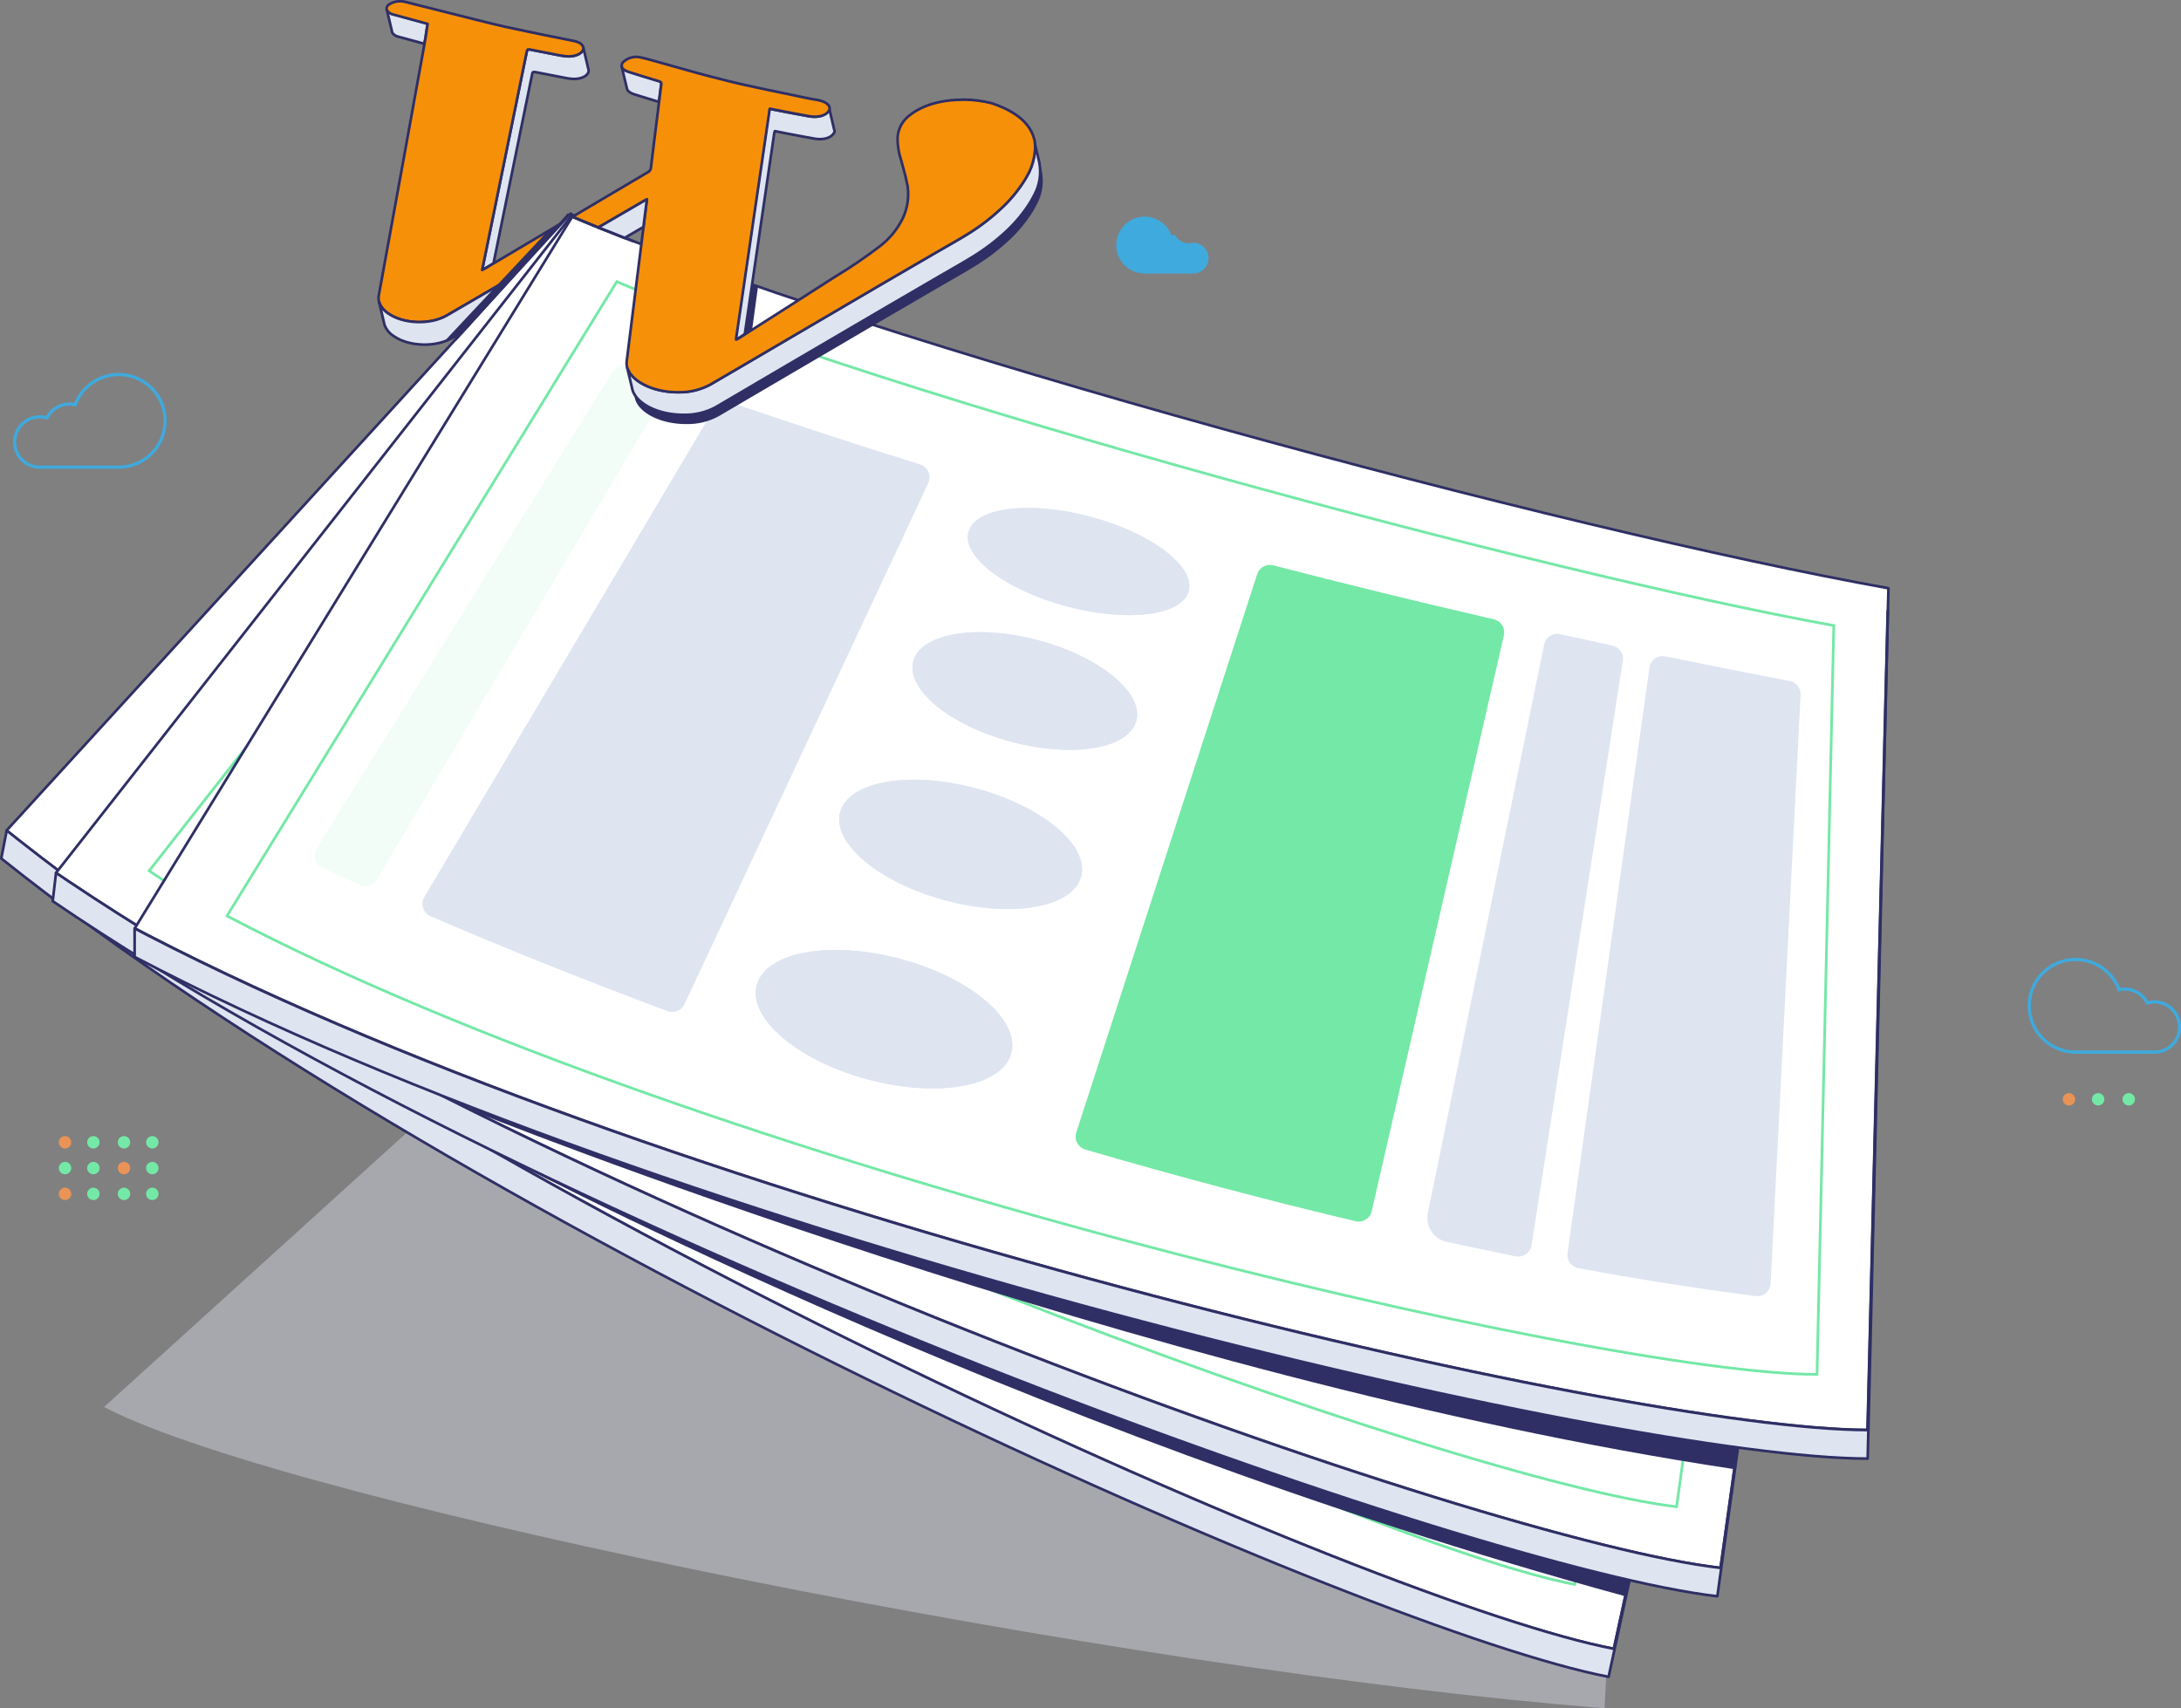
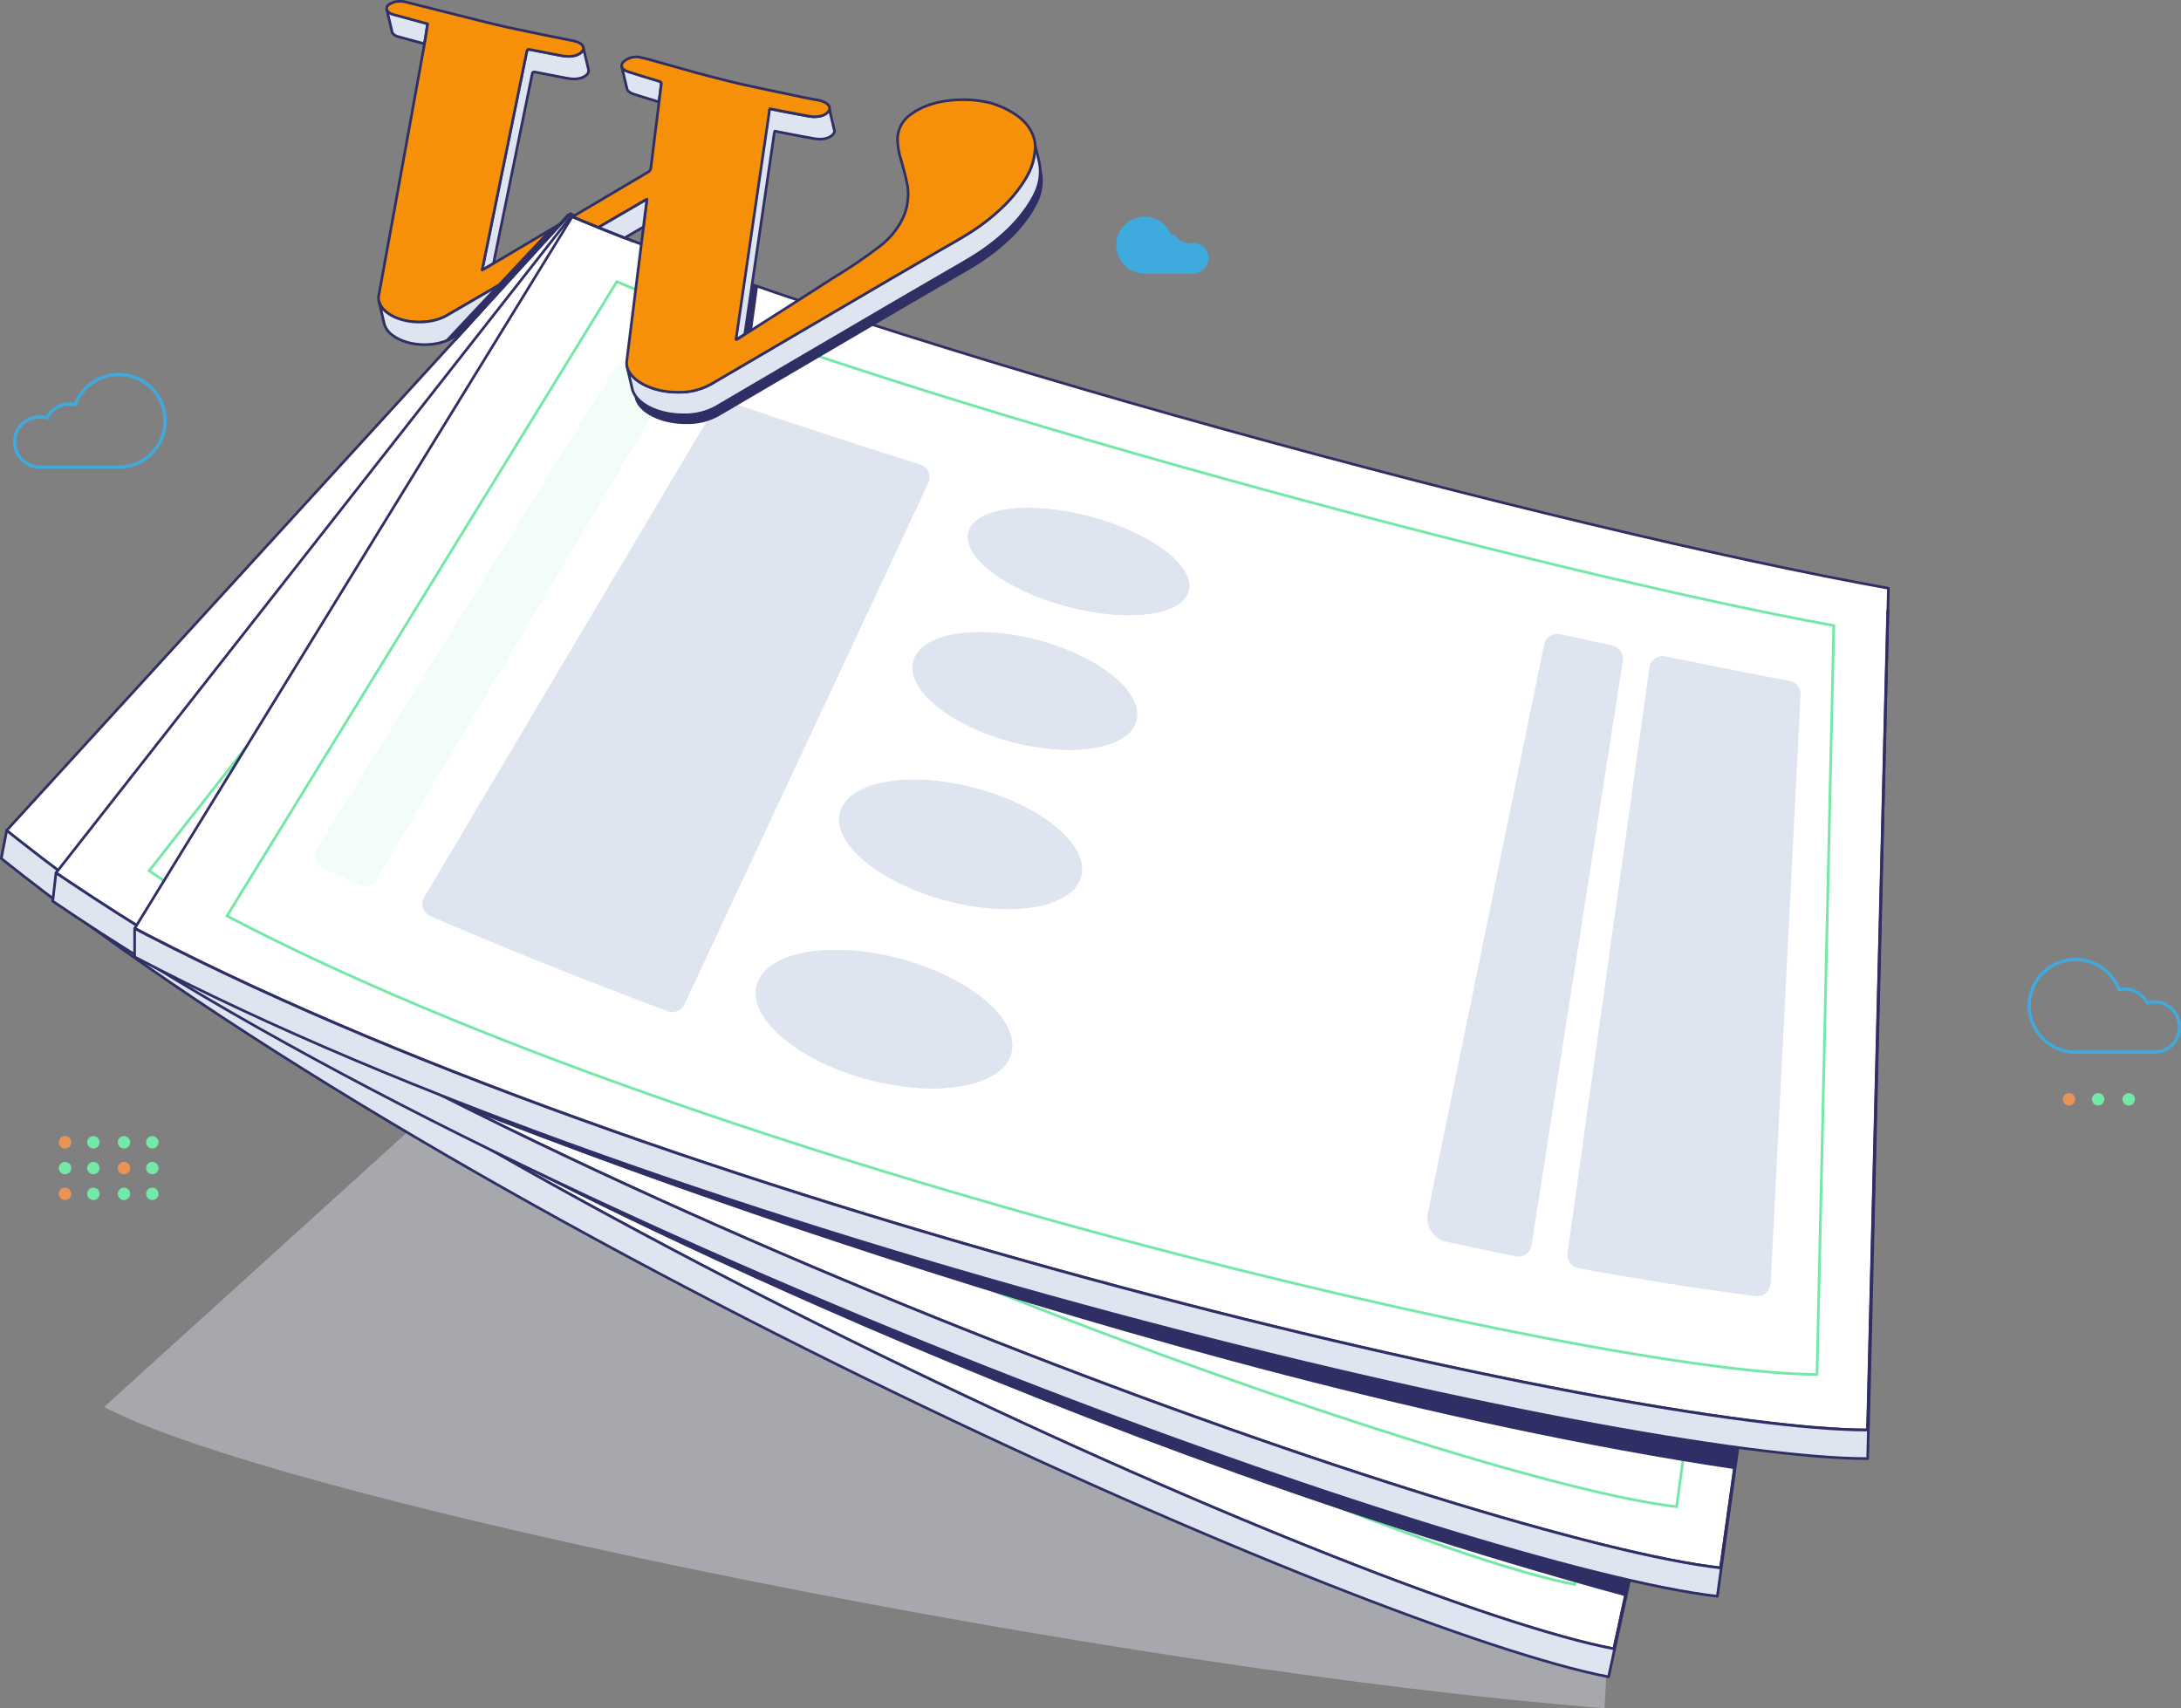
<svg xmlns="http://www.w3.org/2000/svg" width="420" height="329" viewBox="0 0 420 329" fill="none">
  <rect x="0" y="0" width="420" height="329" fill="#808080" stroke="none" />
  <g clip-path="url(#clip0_28846_55809)">
    <path opacity="0.4" d="M316.659 183.854L316.432 188.019L308.993 328.992C216.068 321.671 56.752 289.636 20.731 271.325L20.039 270.972L78.393 218.077C106.444 217.631 212.02 201.062 316.659 183.854Z" fill="#DEE5F1" />
    <path d="M345.309 159.106L344.137 164.458L310.773 317.547C265.592 308.906 95.21 233.863 3.517 161.732L1.265 159.948L109.885 41.131C162.083 76.196 286.044 136.319 345.309 159.106Z" fill="white" stroke="#2F2F65" stroke-width="0.51" stroke-linecap="round" stroke-linejoin="round" />
    <path d="M344.424 163.128L309.769 322.941C264.226 314.224 91.331 238.02 0.245 165.333L1.29 159.948L3.551 161.732C95.21 233.863 265.592 308.897 310.773 317.548L344.137 164.458C344.137 164.458 344.348 163.12 344.424 163.128Z" fill="#DEE5F1" />
    <path d="M229.816 132.482C229.22 132.197 228.538 132.152 227.91 132.356C227.282 132.559 226.756 132.996 226.442 133.576L223.499 138.911L175.274 226.525L171.9 232.626C171.733 232.929 171.629 233.263 171.593 233.607C171.558 233.951 171.592 234.299 171.693 234.63C171.794 234.961 171.961 235.269 172.184 235.534C172.406 235.8 172.68 236.018 172.988 236.177C189.012 244.39 205.298 252.241 221.491 259.519C221.804 259.658 222.14 259.734 222.482 259.742C222.824 259.751 223.164 259.692 223.482 259.57C223.801 259.447 224.093 259.263 224.34 259.027C224.587 258.792 224.786 258.51 224.924 258.198L270.855 154.066C271.117 153.442 271.124 152.741 270.875 152.112C270.626 151.483 270.141 150.977 269.522 150.7C255.601 144.54 242.365 138.468 229.816 132.482Z" fill="#DEE5F1" />
-     <path d="M162.513 215.275C159.612 221.249 147.037 221.165 134.428 215.039C121.819 208.913 113.951 199.152 116.852 193.161C119.753 187.169 132.328 187.27 144.945 193.388C157.562 199.505 165.423 209.292 162.513 215.275Z" fill="#DEE5F1" />
    <path d="M182.138 184.384C179.448 189.929 167.573 189.761 155.639 183.98C143.705 178.199 136.241 169.019 138.915 163.473C141.588 157.928 153.48 158.096 165.414 163.869C177.348 169.641 184.846 178.822 182.138 184.384Z" fill="#DEE5F1" />
    <path d="M198.247 156.935C195.801 161.984 184.871 161.698 173.789 156.355C162.707 151.011 155.766 142.605 158.203 137.581C160.64 132.558 171.579 132.818 182.661 138.162C193.744 143.505 200.693 151.92 198.247 156.935Z" fill="#DEE5F1" />
    <path d="M212.872 134.266C210.713 138.709 200.12 138.019 189.215 132.743C178.31 127.467 171.208 119.599 173.359 115.156C175.51 110.713 186.103 111.411 196.974 116.687C207.845 121.963 215.014 129.84 212.872 134.266Z" fill="#DEE5F1" />
    <path d="M344.432 163.137L309.769 322.941C264.226 314.224 91.331 238.02 0.245 165.333L1.29 159.948L3.542 161.732C95.236 233.863 265.617 308.906 310.798 317.548L344.162 164.458C344.162 164.458 344.39 163.12 344.432 163.137Z" stroke="#2F2F65" stroke-width="0.51" stroke-linecap="round" stroke-linejoin="round" />
    <path d="M115.958 55.075L19.179 160.89C100.347 225.633 262.649 297.394 303.224 305.144L333.586 164.121C280.841 143.825 162.429 86.31 115.958 55.075Z" stroke="#74E8A6" stroke-width="0.52" stroke-miterlimit="10" />
    <path d="M173.359 115.156C175.51 110.73 186.103 111.411 196.974 116.687C207.845 121.963 214.98 129.84 212.838 134.266C210.696 138.692 200.086 138.019 189.181 132.743C178.276 127.467 171.208 119.599 173.359 115.156Z" fill="#DEE5F1" />
    <path d="M173.823 156.355C162.774 151.011 155.799 142.605 158.237 137.581C160.674 132.558 171.613 132.818 182.695 138.162C193.777 143.505 200.727 151.92 198.281 156.935C195.835 161.95 184.871 161.698 173.823 156.355Z" fill="#DEE5F1" />
    <path d="M182.138 184.384C179.448 189.929 167.573 189.761 155.639 183.98C143.705 178.199 136.241 169.019 138.915 163.473C141.588 157.928 153.48 158.096 165.414 163.869C177.348 169.641 184.846 178.822 182.138 184.384Z" fill="#DEE5F1" />
    <path d="M45.366 159.838C43.19 158.307 41.059 156.781 38.973 155.261C38.679 155.046 38.434 154.772 38.253 154.457C38.073 154.141 37.962 153.791 37.926 153.429C37.892 153.068 37.934 152.703 38.05 152.358C38.166 152.014 38.354 151.698 38.602 151.432L40.972 148.857L107.76 76.49L111.901 72.005C112.303 71.568 112.845 71.284 113.433 71.2C114.022 71.115 114.622 71.236 115.131 71.542L120.056 74.462C120.385 74.656 120.668 74.919 120.882 75.234C121.097 75.549 121.24 75.908 121.299 76.284C121.359 76.661 121.334 77.046 121.228 77.411C121.121 77.777 120.934 78.115 120.681 78.4L117.307 82.221L51.969 155.934L48.815 159.485C48.386 159.959 47.796 160.257 47.159 160.323C46.522 160.388 45.883 160.215 45.366 159.838Z" fill="#DEE5F1" />
    <path d="M99.039 194.911C84.314 185.966 70.364 177.038 57.62 168.362C57.317 168.155 57.062 167.886 56.871 167.573C56.681 167.26 56.559 166.91 56.514 166.546C56.47 166.182 56.503 165.813 56.612 165.463C56.721 165.114 56.904 164.791 57.148 164.517L60.184 161.092L125.707 87.152L129.798 82.54C130.191 82.093 130.729 81.796 131.318 81.699C131.907 81.602 132.511 81.712 133.028 82.01C142.626 87.513 153.885 93.791 166.645 100.632C166.971 100.806 167.256 101.048 167.481 101.34C167.706 101.633 167.866 101.97 167.95 102.329C168.033 102.689 168.039 103.062 167.967 103.423C167.895 103.785 167.746 104.127 167.531 104.427L164.402 108.744L106.377 188.844L102.489 194.212C102.106 194.74 101.54 195.104 100.9 195.233C100.261 195.363 99.597 195.248 99.039 194.911Z" fill="#DEE5F1" />
    <path d="M162.513 215.275C159.612 221.249 147.037 221.165 134.428 215.039C121.819 208.913 113.951 199.152 116.852 193.161C119.753 187.169 132.328 187.27 144.945 193.388C157.562 199.505 165.423 209.292 162.513 215.275Z" fill="#DEE5F1" />
    <path d="M235.466 260.639L278.142 157.272C278.405 156.641 278.908 156.141 279.54 155.881C280.173 155.62 280.883 155.621 281.515 155.883C283.978 156.944 287.883 158.61 290.995 159.931C291.602 160.19 292.087 160.67 292.352 161.274C292.616 161.877 292.641 162.558 292.42 163.179L253.928 270.425C253.811 270.754 253.627 271.057 253.389 271.313C253.151 271.57 252.863 271.776 252.543 271.918C252.223 272.061 251.877 272.137 251.526 272.142C251.176 272.147 250.828 272.081 250.504 271.948C246.557 270.324 241.488 268.195 237.954 266.697C236.822 266.22 235.925 265.315 235.458 264.18C234.992 263.045 234.995 261.772 235.466 260.639Z" fill="#DEE5F1" />
    <path d="M294.428 288.18C283.852 284.722 272.989 280.8 261.94 276.509C261.318 276.265 260.814 275.792 260.533 275.187C260.252 274.582 260.215 273.892 260.431 273.261L297.211 165.501C297.325 165.167 297.506 164.859 297.744 164.598C297.982 164.336 298.271 164.126 298.594 163.981C298.917 163.836 299.266 163.758 299.62 163.753C299.974 163.749 300.325 163.817 300.652 163.953C308.023 167.005 315.555 170.051 323.246 173.091C323.829 173.322 324.309 173.754 324.597 174.309C324.885 174.864 324.963 175.505 324.815 176.112L297.742 286.346C297.658 286.691 297.503 287.015 297.287 287.297C297.071 287.579 296.798 287.814 296.487 287.986C296.176 288.158 295.832 288.265 295.478 288.298C295.123 288.331 294.766 288.291 294.428 288.18Z" fill="#DEE5F1" />
    <path d="M313.986 302.695L92.25 218.068L94.392 221.384C94.392 221.384 193.794 274.944 312.982 307.425L313.986 302.695Z" fill="#2F2F65" />
    <path d="M353.786 141.376L353.027 146.795L331.335 301.963C285.623 296.729 110.054 234.746 13.174 169.717L10.787 168.11L110.13 41.459C164.816 72.493 292.969 123.116 353.786 141.376Z" fill="white" stroke="#2F2F65" stroke-width="0.51" stroke-linecap="round" stroke-linejoin="round" />
    <path d="M353.212 145.457L330.702 307.425C284.619 302.157 106.512 239.173 10.146 173.554L10.778 168.102L13.165 169.717C110.054 234.746 285.623 296.729 331.326 301.963L353.026 146.795C353.026 146.795 353.17 145.441 353.212 145.457Z" fill="#DEE5F1" />
    <path d="M236.613 123.52C235.997 123.283 235.314 123.289 234.702 123.538C234.091 123.786 233.598 124.259 233.324 124.858L230.794 130.403L189.341 221.401L186.448 227.728C186.306 228.043 186.228 228.384 186.219 228.729C186.21 229.074 186.27 229.418 186.396 229.74C186.521 230.062 186.71 230.356 186.951 230.604C187.192 230.853 187.48 231.051 187.798 231.187C204.413 238.163 221.238 244.768 237.929 250.81C238.252 250.925 238.594 250.975 238.936 250.958C239.279 250.94 239.614 250.855 239.924 250.709C240.233 250.562 240.51 250.355 240.74 250.101C240.969 249.847 241.146 249.55 241.26 249.228L279.213 141.94C279.326 141.62 279.375 141.281 279.357 140.942C279.338 140.604 279.253 140.272 279.106 139.966C278.958 139.66 278.752 139.387 278.498 139.161C278.244 138.935 277.949 138.761 277.627 138.65C263.25 133.584 249.579 128.541 236.613 123.52Z" fill="#DEE5F1" />
    <path d="M175.762 211.143C173.325 217.319 160.775 218.161 147.737 213.019C134.698 207.878 126.121 198.714 128.558 192.546C130.995 186.378 143.545 185.528 156.584 190.653C169.623 195.778 178.2 204.958 175.762 211.143Z" fill="#DEE5F1" />
    <path d="M193.002 178.856C190.724 184.594 178.875 185.318 166.544 180.454C154.214 175.591 146.042 166.991 148.31 161.26C150.579 155.53 162.429 154.798 174.767 159.662C187.106 164.525 195.27 173.108 193.002 178.856Z" fill="#DEE5F1" />
    <path d="M206.985 150.313C204.927 155.505 194.005 156.068 182.585 151.575C171.166 147.081 163.567 139.222 165.625 134.03C167.683 128.838 178.605 128.266 190.024 132.768C201.444 137.27 209.034 145.096 206.985 150.313Z" fill="#DEE5F1" />
    <path d="M219.847 126.575C218.033 131.161 207.415 131.27 196.139 126.836C184.863 122.401 177.196 115.055 179.01 110.494C180.823 105.933 191.433 105.799 202.709 110.233C213.985 114.668 221.651 121.997 219.847 126.575Z" fill="#DEE5F1" />
    <path d="M353.212 145.457L330.71 307.425C284.619 302.157 106.512 239.173 10.154 173.554L10.787 168.11L13.174 169.717C110.054 234.746 285.589 296.78 331.334 301.963L353.026 146.795C353.068 146.804 353.178 145.441 353.212 145.457Z" stroke="#2F2F65" stroke-width="0.51" stroke-linecap="round" stroke-linejoin="round" />
    <path d="M117.223 54.906L28.726 167.706C114.549 226.155 281.819 285.513 322.867 290.174L342.518 147.258C288.347 130.959 165.929 82.549 117.223 54.906Z" stroke="#74E8A6" stroke-width="0.52" stroke-miterlimit="10" />
    <path d="M179.043 110.494C180.848 105.916 191.466 105.799 202.742 110.233C214.019 114.668 221.685 122.014 219.88 126.575C218.075 131.135 207.449 131.27 196.172 126.836C184.896 122.401 177.196 115.08 179.043 110.494Z" fill="#DEE5F1" />
    <path d="M182.585 151.541C171.166 147.039 163.567 139.188 165.625 133.997C167.683 128.805 178.605 128.232 190.024 132.734C201.444 137.236 209.034 145.096 206.985 150.313C204.935 155.53 194.005 156.035 182.585 151.541Z" fill="#DEE5F1" />
    <path d="M193.002 178.856C190.724 184.594 178.875 185.318 166.544 180.454C154.214 175.591 146.042 166.991 148.31 161.26C150.579 155.53 162.429 154.798 174.767 159.662C187.106 164.525 195.27 173.108 193.002 178.856Z" fill="#DEE5F1" />
    <path d="M54.753 164.685C52.504 163.316 50.255 161.953 48.006 160.596C47.696 160.404 47.431 160.149 47.227 159.847C47.022 159.546 46.884 159.205 46.822 158.847C46.759 158.489 46.772 158.121 46.861 157.768C46.951 157.416 47.114 157.086 47.34 156.8L49.507 154.057L110.628 76.827L114.423 72.047C114.792 71.582 115.31 71.258 115.891 71.129C116.472 71 117.079 71.075 117.611 71.34L122.739 73.865C123.081 74.034 123.383 74.276 123.621 74.575C123.858 74.874 124.027 75.221 124.115 75.593C124.203 75.964 124.208 76.35 124.129 76.724C124.049 77.097 123.889 77.448 123.658 77.752L120.58 81.808L61.036 160.242L58.16 164.029C57.773 164.538 57.212 164.887 56.583 165.008C55.954 165.129 55.302 165.014 54.753 164.685Z" fill="#DEE5F1" />
    <path d="M110.923 195.584C95.564 187.775 81.007 179.916 67.623 172.233C67.304 172.05 67.028 171.801 66.813 171.503C66.598 171.205 66.45 170.864 66.377 170.505C66.305 170.145 66.31 169.773 66.392 169.416C66.475 169.058 66.632 168.722 66.855 168.43L69.63 164.795L129.368 86.133L133.104 81.219C133.463 80.745 133.976 80.408 134.555 80.267C135.135 80.126 135.745 80.189 136.283 80.445C146.269 85.216 157.967 90.635 171.208 96.484C171.547 96.632 171.85 96.852 172.096 97.126C172.343 97.401 172.528 97.726 172.639 98.078C172.75 98.43 172.785 98.802 172.74 99.168C172.695 99.535 172.573 99.888 172.38 100.203L169.58 104.747L117.788 189.021L114.313 194.667C113.967 195.217 113.426 195.617 112.798 195.787C112.169 195.957 111.5 195.884 110.923 195.584Z" fill="#DEE5F1" />
    <path d="M175.762 211.143C173.325 217.319 160.775 218.161 147.737 213.019C134.698 207.878 126.121 198.714 128.558 192.546C130.995 186.378 143.545 185.528 156.584 190.653C169.623 195.778 178.2 204.958 175.762 211.143Z" fill="#DEE5F1" />
    <path d="M251.938 250.886L286.677 144.599C286.784 144.275 286.954 143.975 287.177 143.717C287.401 143.459 287.673 143.247 287.979 143.095C288.285 142.942 288.618 142.852 288.959 142.828C289.3 142.805 289.642 142.849 289.966 142.958L299.724 146.282C300.355 146.488 300.882 146.927 301.196 147.51C301.51 148.093 301.587 148.774 301.411 149.412L271.083 259.259C270.99 259.595 270.831 259.908 270.613 260.181C270.396 260.454 270.125 260.68 269.817 260.845C269.51 261.01 269.172 261.111 268.824 261.142C268.476 261.173 268.126 261.134 267.794 261.026C263.728 259.713 258.516 257.963 254.873 256.734C253.71 256.342 252.748 255.508 252.199 254.413C251.649 253.317 251.555 252.05 251.938 250.886Z" fill="#DEE5F1" />
    <path d="M312.814 273.909C302.001 271.258 290.886 268.17 279.534 264.711C278.895 264.516 278.356 264.082 278.03 263.501C277.703 262.92 277.613 262.235 277.779 261.589L306.311 151.356C306.4 151.014 306.557 150.694 306.775 150.415C306.992 150.136 307.265 149.905 307.576 149.735C307.886 149.566 308.228 149.461 308.581 149.429C308.934 149.397 309.289 149.437 309.626 149.547C317.211 152.038 324.953 154.512 332.853 156.969C333.45 157.154 333.96 157.547 334.288 158.078C334.617 158.608 334.742 159.24 334.641 159.855L315.976 271.771C315.925 272.126 315.801 272.467 315.61 272.771C315.419 273.076 315.167 273.337 314.869 273.538C314.571 273.739 314.235 273.876 313.881 273.94C313.527 274.004 313.163 273.993 312.814 273.909Z" fill="#DEE5F1" />
    <path d="M334.674 278.89L88.286 209.611L90.892 213.911C90.892 213.911 219.931 265.814 333.789 282.912L334.674 278.89Z" fill="#2F2F65" />
    <path d="M12.524 221.19C13.186 221.19 13.722 220.655 13.722 219.995C13.722 219.335 13.186 218.8 12.524 218.8C11.863 218.8 11.327 219.335 11.327 219.995C11.327 220.655 11.863 221.19 12.524 221.19Z" fill="#EA9357" />
    <path d="M17.981 221.19C18.643 221.19 19.179 220.655 19.179 219.995C19.179 219.335 18.643 218.8 17.981 218.8C17.32 218.8 16.784 219.335 16.784 219.995C16.784 220.655 17.32 221.19 17.981 221.19Z" fill="#74E8A6" />
    <path d="M12.524 226.155C13.186 226.155 13.722 225.62 13.722 224.96C13.722 224.3 13.186 223.765 12.524 223.765C11.863 223.765 11.327 224.3 11.327 224.96C11.327 225.62 11.863 226.155 12.524 226.155Z" fill="#74E8A6" />
    <path d="M17.981 226.155C18.643 226.155 19.179 225.62 19.179 224.96C19.179 224.3 18.643 223.765 17.981 223.765C17.32 223.765 16.784 224.3 16.784 224.96C16.784 225.62 17.32 226.155 17.981 226.155Z" fill="#74E8A6" />
    <path d="M12.524 231.12C13.186 231.12 13.722 230.585 13.722 229.925C13.722 229.265 13.186 228.73 12.524 228.73C11.863 228.73 11.327 229.265 11.327 229.925C11.327 230.585 11.863 231.12 12.524 231.12Z" fill="#EA9357" />
    <path d="M17.981 231.12C18.643 231.12 19.179 230.585 19.179 229.925C19.179 229.265 18.643 228.73 17.981 228.73C17.32 228.73 16.784 229.265 16.784 229.925C16.784 230.585 17.32 231.12 17.981 231.12Z" fill="#74E8A6" />
    <path d="M23.876 221.19C24.538 221.19 25.074 220.655 25.074 219.995C25.074 219.335 24.538 218.8 23.876 218.8C23.215 218.8 22.679 219.335 22.679 219.995C22.679 220.655 23.215 221.19 23.876 221.19Z" fill="#74E8A6" />
    <path d="M29.333 221.19C29.995 221.19 30.531 220.655 30.531 219.995C30.531 219.335 29.995 218.8 29.333 218.8C28.672 218.8 28.136 219.335 28.136 219.995C28.136 220.655 28.672 221.19 29.333 221.19Z" fill="#74E8A6" />
    <path d="M23.876 226.155C24.538 226.155 25.074 225.62 25.074 224.96C25.074 224.3 24.538 223.765 23.876 223.765C23.215 223.765 22.679 224.3 22.679 224.96C22.679 225.62 23.215 226.155 23.876 226.155Z" fill="#EA9357" />
    <path d="M29.333 226.155C29.995 226.155 30.531 225.62 30.531 224.96C30.531 224.3 29.995 223.765 29.333 223.765C28.672 223.765 28.136 224.3 28.136 224.96C28.136 225.62 28.672 226.155 29.333 226.155Z" fill="#74E8A6" />
    <path d="M23.876 231.12C24.538 231.12 25.074 230.585 25.074 229.925C25.074 229.265 24.538 228.73 23.876 228.73C23.215 228.73 22.679 229.265 22.679 229.925C22.679 230.585 23.215 231.12 23.876 231.12Z" fill="#74E8A6" />
    <path d="M29.333 231.12C29.995 231.12 30.531 230.585 30.531 229.925C30.531 229.265 29.995 228.73 29.333 228.73C28.672 228.73 28.136 229.265 28.136 229.925C28.136 230.585 28.672 231.12 29.333 231.12Z" fill="#74E8A6" />
    <path d="M398.426 212.91C399.088 212.91 399.624 212.375 399.624 211.715C399.624 211.055 399.088 210.52 398.426 210.52C397.765 210.52 397.229 211.055 397.229 211.715C397.229 212.375 397.765 212.91 398.426 212.91Z" fill="#EA9357" />
    <path d="M404.043 212.91C404.704 212.91 405.24 212.375 405.24 211.715C405.24 211.055 404.704 210.52 404.043 210.52C403.381 210.52 402.845 211.055 402.845 211.715C402.845 212.375 403.381 212.91 404.043 212.91Z" fill="#74E8A6" />
    <path d="M409.938 212.91C410.6 212.91 411.136 212.375 411.136 211.715C411.136 211.055 410.6 210.52 409.938 210.52C409.277 210.52 408.741 211.055 408.741 211.715C408.741 212.375 409.277 212.91 409.938 212.91Z" fill="#74E8A6" />
    <path d="M232.734 49.723C232.733 50.472 232.449 51.193 231.937 51.741C231.425 52.289 230.725 52.623 229.976 52.676H220.235C219.24 52.641 218.274 52.336 217.44 51.796C216.605 51.255 215.934 50.498 215.497 49.606C215.061 48.714 214.875 47.72 214.961 46.731C215.046 45.742 215.4 44.794 215.983 43.99C216.566 43.186 217.358 42.555 218.273 42.165C219.188 41.775 220.192 41.64 221.178 41.775C222.164 41.91 223.094 42.31 223.87 42.931C224.645 43.553 225.237 44.374 225.582 45.305C225.803 45.251 226.029 45.222 226.256 45.221C226.572 45.842 227.096 46.334 227.736 46.612C228.376 46.89 229.094 46.937 229.765 46.744C230.156 46.745 230.543 46.823 230.904 46.973C231.264 47.124 231.592 47.343 231.868 47.62C232.143 47.897 232.362 48.225 232.51 48.585C232.659 48.946 232.735 49.333 232.734 49.723Z" fill="#3FAADD" />
    <path d="M419.738 197.797C419.738 199.019 419.274 200.194 418.44 201.089C417.606 201.983 416.464 202.53 415.243 202.619H399.371C397.753 202.559 396.181 202.062 394.824 201.181C393.467 200.3 392.376 199.067 391.666 197.615C390.956 196.163 390.655 194.546 390.794 192.937C390.934 191.328 391.509 189.786 392.458 188.477C393.407 187.169 394.694 186.141 396.183 185.506C397.671 184.87 399.304 184.649 400.909 184.867C402.513 185.086 404.028 185.734 405.291 186.744C406.555 187.755 407.52 189.088 408.083 190.603C408.443 190.521 408.81 190.478 409.179 190.476C410.076 190.482 410.954 190.734 411.717 191.205C412.48 191.675 413.099 192.346 413.506 193.144C414.23 192.934 414.993 192.894 415.734 193.029C416.476 193.164 417.176 193.469 417.779 193.921C418.382 194.372 418.872 194.957 419.209 195.63C419.546 196.303 419.722 197.045 419.722 197.797H419.738Z" stroke="#3FAADD" stroke-width="0.62" stroke-miterlimit="10" />
    <path d="M2.817 85.141C2.818 86.362 3.282 87.538 4.116 88.432C4.949 89.326 6.091 89.873 7.312 89.962H23.185C24.803 89.902 26.374 89.405 27.731 88.524C29.088 87.643 30.18 86.41 30.889 84.959C31.599 83.507 31.9 81.89 31.761 80.28C31.621 78.671 31.047 77.129 30.098 75.821C29.149 74.512 27.861 73.485 26.373 72.849C24.884 72.213 23.251 71.993 21.647 72.211C20.042 72.429 18.528 73.078 17.264 74.088C16.001 75.098 15.036 76.431 14.473 77.946C14.114 77.858 13.746 77.812 13.376 77.811C12.475 77.814 11.593 78.066 10.826 78.538C10.059 79.01 9.439 79.685 9.033 80.487C8.587 80.351 8.124 80.283 7.658 80.285C6.371 80.29 5.138 80.803 4.231 81.714C3.323 82.624 2.815 83.856 2.817 85.141Z" stroke="#3FAADD" stroke-width="0.62" stroke-miterlimit="10" />
    <path d="M93.962 71.769L103.686 56.673L111.572 60.157L107.675 64.398L102.809 70.238L93.962 71.769Z" fill="white" />
    <path d="M363.661 113.288L363.527 118.757L359.664 275.381C313.657 275.381 132.159 233.711 28.49 180.101L25.959 178.771L110.223 41.687C168.079 66.334 301.158 102.079 363.661 113.288Z" fill="white" stroke="#2F2F65" stroke-width="0.51" stroke-linecap="round" stroke-linejoin="round" />
    <path d="M363.552 117.436L359.656 280.91C313.269 280.91 129.132 238.55 25.918 184.291V178.805L28.448 180.135C132.151 233.745 313.649 275.415 359.656 275.415L363.518 118.791C363.518 118.791 363.51 117.428 363.552 117.436Z" fill="#DEE5F1" />
-     <path d="M245.216 108.878C244.58 108.71 243.903 108.791 243.325 109.104C242.746 109.417 242.309 109.938 242.104 110.561L240.223 116.359L209.405 211.488L207.255 218.11C207.149 218.44 207.111 218.786 207.142 219.131C207.172 219.475 207.271 219.809 207.433 220.115C207.595 220.421 207.816 220.691 208.084 220.91C208.351 221.129 208.66 221.293 208.992 221.392C226.298 226.441 243.765 231.094 261.038 235.192C261.371 235.272 261.716 235.285 262.054 235.23C262.392 235.175 262.716 235.053 263.006 234.873C263.296 234.692 263.548 234.455 263.746 234.176C263.943 233.897 264.084 233.582 264.158 233.249L289.612 122.359C289.761 121.69 289.639 120.989 289.272 120.409C288.906 119.829 288.324 119.417 287.655 119.262C272.811 115.84 258.665 112.379 245.216 108.878Z" fill="#74E8A6" />
    <path d="M194.747 202.838C193.06 209.25 180.654 211.513 167.118 207.886C153.581 204.26 144.009 196.106 145.729 189.719C147.45 183.332 159.822 181.043 173.359 184.67C186.895 188.297 196.476 196.417 194.747 202.838Z" fill="#DEE5F1" />
    <path d="M208.191 168.825C206.589 174.783 194.899 176.844 182.088 173.411C169.277 169.978 160.16 162.371 161.788 156.413C163.415 150.456 175.08 148.394 187.891 151.819C200.702 155.244 209.794 162.842 208.191 168.825Z" fill="#DEE5F1" />
    <path d="M218.826 138.827C217.375 144.22 206.588 146.021 194.73 142.849C182.872 139.676 174.43 132.751 175.88 127.34C177.331 121.93 188.118 120.146 199.976 123.318C211.834 126.491 220.277 133.483 218.826 138.827Z" fill="#DEE5F1" />
    <path d="M228.904 113.818C227.622 118.581 217.097 119.893 205.382 116.763C193.668 113.633 185.217 107.238 186.499 102.458C187.781 97.678 198.306 96.383 210.012 99.513C221.719 102.643 230.178 109.08 228.904 113.818Z" fill="#DEE5F1" />
    <path d="M363.56 117.436L359.664 280.91C313.277 280.91 129.14 238.55 25.926 184.291V178.805L28.456 180.135C132.126 233.745 313.623 275.415 359.63 275.415L363.493 118.791C363.493 118.791 363.518 117.428 363.56 117.436Z" stroke="#2F2F65" stroke-width="0.51" stroke-linecap="round" stroke-linejoin="round" />
    <path d="M118.775 54.25L43.713 176.398C135.642 224.724 308.588 264.694 349.906 264.694L353.136 120.474C297.464 110.427 170.314 76.187 118.775 54.25Z" stroke="#74E8A6" stroke-width="0.52" stroke-miterlimit="10" />
    <path d="M186.499 102.475C187.772 97.721 198.306 96.399 210.012 99.53C221.719 102.66 230.178 109.064 228.904 113.835C227.631 118.606 217.097 119.91 205.382 116.78C193.668 113.65 185.217 107.238 186.499 102.475Z" fill="#DEE5F1" />
    <path d="M194.73 142.849C182.872 139.676 174.43 132.751 175.88 127.34C177.331 121.93 188.118 120.146 199.976 123.318C211.834 126.491 220.277 133.416 218.826 138.827C217.375 144.237 206.588 146.021 194.73 142.849Z" fill="#DEE5F1" />
    <path d="M208.191 168.825C206.589 174.783 194.899 176.844 182.088 173.411C169.277 169.978 160.16 162.371 161.788 156.413C163.415 150.456 175.08 148.394 187.891 151.819C200.702 155.244 209.794 162.842 208.191 168.825Z" fill="#DEE5F1" />
    <path d="M69.225 170.407C66.802 169.285 64.424 168.188 62.09 167.117C61.761 166.962 61.467 166.739 61.23 166.462C60.993 166.186 60.817 165.863 60.715 165.514C60.612 165.165 60.584 164.798 60.634 164.438C60.683 164.077 60.809 163.731 61.002 163.423L62.841 160.452L114.76 76.785L117.982 71.601C118.294 71.095 118.771 70.712 119.334 70.517C119.897 70.323 120.509 70.328 121.069 70.532C122.755 71.155 124.569 71.811 126.458 72.485C126.817 72.614 127.143 72.82 127.413 73.09C127.684 73.359 127.891 73.685 128.02 74.043C128.15 74.401 128.199 74.784 128.164 75.163C128.128 75.542 128.009 75.909 127.816 76.238L125.21 80.622L74.96 165.291L72.531 169.372C72.206 169.922 71.688 170.332 71.078 170.523C70.467 170.714 69.807 170.673 69.225 170.407Z" fill="#F1FDF6" />
    <path d="M128.558 194.734C112.416 188.718 97.049 182.566 82.897 176.449C82.56 176.303 82.258 176.088 82.011 175.816C81.764 175.545 81.578 175.224 81.466 174.875C81.353 174.526 81.316 174.157 81.358 173.793C81.4 173.429 81.519 173.078 81.708 172.763L84.044 168.834L134.428 83.903L137.574 78.594C137.88 78.083 138.353 77.693 138.914 77.489C139.475 77.285 140.088 77.28 140.652 77.475C151.119 81.076 163.356 85.132 177.18 89.44C177.533 89.549 177.859 89.732 178.136 89.977C178.413 90.222 178.634 90.523 178.784 90.86C178.934 91.198 179.01 91.563 179.007 91.932C179.004 92.301 178.921 92.665 178.765 93L176.513 97.838L134.622 187.405L131.814 193.405C131.539 193.995 131.05 194.459 130.447 194.706C129.843 194.952 129.169 194.962 128.558 194.734Z" fill="#DEE5F1" />
    <path d="M194.747 202.838C193.06 209.25 180.654 211.513 167.118 207.886C153.581 204.26 144.009 196.106 145.729 189.719C147.45 183.332 159.822 181.043 173.359 184.67C186.895 188.297 196.476 196.417 194.747 202.838Z" fill="#DEE5F1" />
    <path d="M274.954 233.678L297.354 124.143C297.421 123.808 297.555 123.489 297.746 123.206C297.938 122.923 298.184 122.681 298.471 122.494C298.757 122.307 299.078 122.178 299.415 122.116C299.752 122.054 300.098 122.059 300.432 122.132C303.055 122.712 307.18 123.613 310.511 124.328C311.156 124.466 311.724 124.846 312.097 125.389C312.471 125.932 312.621 126.597 312.518 127.248L294.933 239.82C294.88 240.165 294.757 240.496 294.572 240.792C294.387 241.088 294.143 241.344 293.856 241.544C293.569 241.744 293.245 241.883 292.902 241.954C292.56 242.026 292.207 242.027 291.864 241.958C287.647 241.116 282.291 239.963 278.546 239.156C277.345 238.899 276.294 238.179 275.621 237.154C274.948 236.128 274.709 234.879 274.954 233.678Z" fill="#DEE5F1" />
    <path d="M338.064 249.607C327.016 248.202 315.613 246.392 303.949 244.247C303.293 244.125 302.709 243.755 302.319 243.214C301.929 242.673 301.764 242.003 301.858 241.344L317.638 128.586C317.685 128.236 317.803 127.9 317.987 127.598C318.17 127.296 318.413 127.034 318.702 126.831C318.991 126.627 319.319 126.485 319.666 126.413C320.012 126.342 320.37 126.342 320.716 126.415C328.543 128.03 336.518 129.61 344.643 131.152C345.257 131.269 345.807 131.604 346.193 132.094C346.579 132.584 346.774 133.197 346.743 133.82L340.974 247.209C340.952 247.561 340.857 247.904 340.696 248.219C340.535 248.533 340.312 248.811 340.039 249.036C339.767 249.26 339.451 249.427 339.111 249.525C338.772 249.623 338.415 249.651 338.064 249.607Z" fill="#DEE5F1" />
    <path d="M199.732 39.238C199.437 39.768 199.209 40.239 198.93 40.694C197.659 42.738 196.122 44.606 194.359 46.248C192.35 48.123 190.158 49.791 187.815 51.229C185.841 52.449 183.758 53.61 181.734 54.788L171.613 60.679C162.142 66.224 144.625 76.49 138.316 80.209C136.445 81.209 134.349 81.713 132.227 81.674H132.075C127.251 81.674 123.152 79.57 122.317 76.936L122.224 76.524L121.296 72.594C121.517 73.227 121.877 73.802 122.351 74.277C124.037 76.052 127.327 77.315 131.038 77.298H131.189C133.312 77.339 135.41 76.832 137.279 75.825L143.629 72.106L143.899 71.955C151.928 67.225 163.491 60.46 170.576 56.312L180.696 50.421C182.721 49.243 184.821 48.09 186.777 46.879C189.125 45.441 191.318 43.766 193.322 41.88C195.091 40.242 196.631 38.374 197.902 36.327C198.18 35.88 198.399 35.418 198.694 34.871C199.28 33.645 199.645 32.326 199.774 30.975C199.833 30.291 199.796 29.603 199.664 28.93L200.584 32.792L200.651 33.078C201.048 35.176 200.724 37.346 199.732 39.238Z" fill="#2F2F65" />
    <path d="M199.226 37.462C198.931 38.001 198.703 38.464 198.425 38.918C197.151 40.961 195.614 42.828 193.853 44.472C191.844 46.352 189.648 48.024 187.3 49.462C185.335 50.674 183.252 51.835 181.228 53.013C177.854 54.965 174.481 56.943 171.107 58.903C161.636 64.44 144.119 74.706 137.81 78.425C135.938 79.43 133.838 79.934 131.712 79.89H131.569C126.745 79.89 122.646 77.786 121.811 75.152L121.718 74.748L120.791 70.819C121.006 71.454 121.367 72.03 121.845 72.501C123.532 74.277 126.821 75.539 130.532 75.522H130.684C132.807 75.564 134.904 75.056 136.773 74.05C138.316 73.141 140.526 71.845 143.124 70.339L143.393 70.179C151.422 65.45 162.985 58.684 170.07 54.536L180.191 48.646C182.215 47.468 184.306 46.315 186.271 45.103C188.619 43.665 190.812 41.99 192.816 40.105C194.583 38.467 196.12 36.599 197.387 34.551C197.674 34.105 197.893 33.642 198.188 33.095C198.774 31.869 199.139 30.551 199.268 29.199C199.323 28.516 199.286 27.828 199.158 27.154L200.078 31.017L200.145 31.303C200.542 33.401 200.218 35.571 199.226 37.462Z" fill="#DEE5F1" stroke="#2F2F65" stroke-width="0.51" stroke-linecap="round" stroke-linejoin="round" />
    <path d="M82.197 5.478L81.935 7.262C81.885 7.54 81.834 7.826 81.775 8.103L81.724 8.432L76.748 7.077C76.269 6.991 75.843 6.722 75.559 6.328C75.523 6.268 75.497 6.203 75.483 6.134V6.025L74.471 1.818C74.494 1.873 74.522 1.927 74.555 1.977C74.839 2.368 75.261 2.636 75.736 2.726L82.34 4.527L82.197 5.478Z" fill="#DEE5F1" stroke="#2F2F65" stroke-width="0.51" stroke-linecap="round" stroke-linejoin="round" />
    <path d="M113.351 13.506C113.378 13.685 113.345 13.868 113.259 14.027C112.904 14.802 111.572 15.306 110.13 15.189C109.691 15.15 109.254 15.085 108.822 14.995C106.9 14.633 104.977 14.246 103.062 13.876C102.936 13.866 102.809 13.866 102.683 13.876C102.615 13.943 102.539 13.994 102.522 14.061C100.102 25.926 97.605 38.11 95.033 50.733L93.523 51.624C93.338 51.725 93.161 51.835 92.849 51.986C95.8 37.555 98.634 23.654 101.384 10.19L101.493 9.711C101.493 9.66 101.595 9.601 101.645 9.525C101.771 9.515 101.898 9.515 102.025 9.525C103.939 9.887 105.862 10.274 107.794 10.653C108.229 10.735 108.668 10.794 109.109 10.83C110.56 10.956 111.876 10.443 112.238 9.669C112.317 9.495 112.344 9.302 112.314 9.113L113.309 13.32L113.351 13.506Z" fill="#DEE5F1" stroke="#2F2F65" stroke-width="0.51" stroke-linecap="round" stroke-linejoin="round" />
    <path d="M127.335 16.156C127.192 17.301 127.048 18.462 126.896 19.623C125.294 19.152 123.725 18.655 122.148 18.168C121.389 17.923 120.9 17.578 120.765 17.174L120.714 16.973L119.719 12.816C119.864 13.077 120.066 13.303 120.309 13.476C120.553 13.649 120.833 13.766 121.128 13.817C123.042 14.415 124.957 15.02 126.913 15.601C127.386 15.769 127.369 15.954 127.335 16.156Z" fill="#DEE5F1" stroke="#2F2F65" stroke-width="0.51" stroke-linecap="round" stroke-linejoin="round" />
    <path d="M160.725 25.185C160.724 25.322 160.687 25.456 160.615 25.572C160.126 26.54 158.591 27.011 156.862 26.708C155.133 26.405 153.531 26.094 151.861 25.774L149.213 25.253C149.17 25.353 149.136 25.457 149.111 25.564C147.267 38.113 145.372 51.044 143.427 64.356C143.056 64.609 142.676 64.853 142.305 65.088C142.12 65.189 141.934 65.299 141.765 65.408H141.639C141.635 65.391 141.635 65.374 141.639 65.357C143.849 50.245 145.988 35.628 148.057 21.508C148.057 21.416 148.057 21.331 148.057 21.247C148.082 21.143 148.116 21.042 148.158 20.944L150.824 21.474C152.51 21.777 154.138 22.106 155.808 22.4C157.478 22.695 159.08 22.232 159.578 21.264C159.644 21.131 159.676 20.983 159.671 20.835L160.624 24.899L160.725 25.185Z" fill="#DEE5F1" stroke="#2F2F65" stroke-width="0.51" stroke-linecap="round" stroke-linejoin="round" />
    <path d="M109.11 10.847C108.668 10.808 108.229 10.746 107.794 10.662L102.025 9.534H101.646C101.595 9.61 101.502 9.669 101.494 9.727C101.485 9.786 101.418 10.047 101.384 10.207C98.635 23.671 95.801 37.563 92.849 52.003L93.524 51.641L95.033 50.741C99.295 48.222 103.549 45.698 107.794 43.168C105.011 46.214 101.578 50.009 98.34 53.602L93.912 56.177C90.934 57.902 88.236 59.475 86.051 60.755C82.863 62.606 77.617 62.438 74.725 60.342L74.632 60.283L74.21 59.947C73.648 59.481 73.23 58.865 73.004 58.171C72.889 57.766 72.866 57.341 72.937 56.926C74.286 49.597 79.203 22.509 81.742 8.465L81.792 8.137C81.851 7.859 81.902 7.573 81.952 7.296L82.214 5.512L82.349 4.594L75.745 2.802C75.272 2.708 74.85 2.441 74.564 2.053C74.531 2.003 74.503 1.949 74.48 1.893V1.843C74.442 1.678 74.452 1.506 74.509 1.346C74.566 1.187 74.667 1.047 74.8 0.942C75.269 0.615 75.805 0.393 76.369 0.295C76.933 0.196 77.511 0.222 78.064 0.37L92.073 3.896C93.836 4.334 95.59 4.78 97.378 5.175C99.908 5.73 102.438 6.244 104.969 6.774C106.782 7.144 108.612 7.489 110.434 7.868C111.665 8.12 112.23 8.617 112.323 9.13C112.352 9.319 112.325 9.511 112.247 9.685C111.876 10.46 110.56 10.964 109.11 10.847Z" fill="#F79009" stroke="#2F2F65" stroke-width="0.51" stroke-linecap="round" stroke-linejoin="round" />
    <path d="M199.285 29.224C199.154 30.576 198.788 31.894 198.205 33.12C197.91 33.659 197.691 34.13 197.404 34.568C196.137 36.615 194.6 38.483 192.833 40.121C190.829 42.007 188.636 43.682 186.288 45.12C184.323 46.34 182.232 47.484 180.207 48.663L170.087 54.553C163.002 58.701 151.439 65.492 143.41 70.196L143.14 70.356C140.543 71.862 138.333 73.158 136.79 74.067C134.92 75.072 132.824 75.582 130.7 75.548H130.549C126.838 75.548 123.548 74.294 121.862 72.527C121.386 72.053 121.026 71.478 120.807 70.844L120.698 70.423C120.647 70.111 120.647 69.793 120.698 69.481C121.803 60.712 122.874 52.146 123.92 43.706C124.139 41.922 124.367 40.164 124.586 38.388L124.114 38.641L115.216 43.816C113.529 43.134 111.758 42.402 110.24 41.754C115.075 38.893 119.902 36.038 124.721 33.188C124.889 33.114 125.036 32.998 125.145 32.85C125.255 32.702 125.323 32.529 125.345 32.346C125.775 28.736 126.23 25.143 126.677 21.592C126.753 20.944 126.838 20.296 126.914 19.648C127.065 18.487 127.209 17.334 127.352 16.182C127.352 15.98 127.403 15.794 126.93 15.66C124.974 15.079 123.059 14.482 121.145 13.876C120.36 13.64 119.871 13.278 119.736 12.883V12.79C119.712 12.648 119.721 12.502 119.762 12.364C119.803 12.225 119.875 12.098 119.972 11.991C120.41 11.564 120.949 11.253 121.538 11.089C122.128 10.924 122.75 10.91 123.346 11.049C124.189 11.234 125.033 11.461 125.834 11.688C128.035 12.302 130.228 12.934 132.455 13.548C133.821 13.935 135.187 14.322 136.587 14.675C138.839 15.256 141.099 15.845 143.427 16.358C146.168 16.981 148.985 17.553 151.785 18.125C153.691 18.529 155.614 18.967 157.554 19.287C158.861 19.539 159.73 20.128 159.764 20.818C159.769 20.969 159.737 21.119 159.671 21.256C159.173 22.215 157.647 22.695 155.901 22.392C154.155 22.089 152.527 21.761 150.916 21.458L148.251 20.936C148.21 21.031 148.176 21.13 148.15 21.23C148.15 21.323 148.15 21.399 148.15 21.491C146.075 35.636 143.933 50.228 141.732 65.349C141.729 65.363 141.729 65.377 141.732 65.391H141.858C142.027 65.29 142.213 65.172 142.398 65.071C142.769 64.836 143.149 64.6 143.52 64.348C149.238 60.712 154.942 57.066 160.632 53.408C163.708 51.561 166.676 49.541 169.522 47.358C171.367 45.927 172.857 44.09 173.874 41.99C174.729 40.151 175.053 38.111 174.81 36.099C174.81 35.872 174.734 35.636 174.692 35.409C174.498 34.383 174.228 33.364 173.941 32.338C173.789 31.816 173.654 31.303 173.511 30.781C173.053 29.406 172.828 27.964 172.845 26.515C172.895 25.653 173.136 24.814 173.552 24.057C173.968 23.3 174.547 22.645 175.248 22.139C177.728 20.246 181.152 19.194 185.715 19.194C187.473 19.208 189.223 19.434 190.927 19.867C193.508 20.709 198.163 22.661 199.175 26.843L199.251 27.129C199.358 27.823 199.37 28.528 199.285 29.224Z" fill="#F79009" stroke="#2F2F65" stroke-width="0.51" stroke-linecap="round" stroke-linejoin="round" />
    <path d="M93.912 56.177L98.339 53.602C94.443 57.919 90.825 61.941 88.986 63.986C88.311 64.365 87.679 64.735 87.08 65.088C83.9 66.939 78.646 66.771 75.762 64.684L75.669 64.625C74.916 64.122 74.345 63.391 74.041 62.538L73.948 62.151L73.004 58.171C73.229 58.865 73.648 59.481 74.21 59.947L74.632 60.283L74.724 60.342C77.617 62.412 82.863 62.606 86.051 60.755C88.236 59.475 90.934 57.902 93.912 56.177Z" fill="#DEE5F1" stroke="#2F2F65" stroke-width="0.51" stroke-linecap="round" stroke-linejoin="round" />
    <path d="M124.569 38.397C124.35 40.172 124.122 41.931 123.903 43.715L120.251 45.835C119.003 45.339 117.147 44.615 115.19 43.824L124.088 38.649L124.569 38.397Z" fill="#DEE5F1" stroke="#2F2F65" stroke-width="0.51" stroke-linecap="round" stroke-linejoin="round" />
    <path d="M121.853 46.424L120.251 45.801C119.003 45.305 117.147 44.581 115.19 43.79C113.504 43.109 111.733 42.377 110.214 41.729L109.371 41.375" stroke="#2F2F65" stroke-width="0.51" stroke-linecap="round" stroke-linejoin="round" />
    <path d="M87.704 65.408L88.986 63.986C90.825 61.941 94.443 57.919 98.339 53.602C101.578 50.009 105.01 46.214 107.794 43.168L109.413 41.375" stroke="#2F2F65" stroke-width="0.51" stroke-linecap="round" stroke-linejoin="round" />
    <path d="M105.424 44.556L107.929 43.016L88.514 64.507L85.52 65.787L105.424 44.556Z" fill="#2F2F65" />
    <path d="M145.974 55.209L144.827 63.582L143.174 64.381L143.452 63.666L144.911 54.847L145.974 55.209Z" fill="#2F2F65" />
  </g>
  <defs>
    <clipPath id="clip0_28846_55809">
      <rect width="420" height="329" fill="white" />
    </clipPath>
  </defs>
</svg>